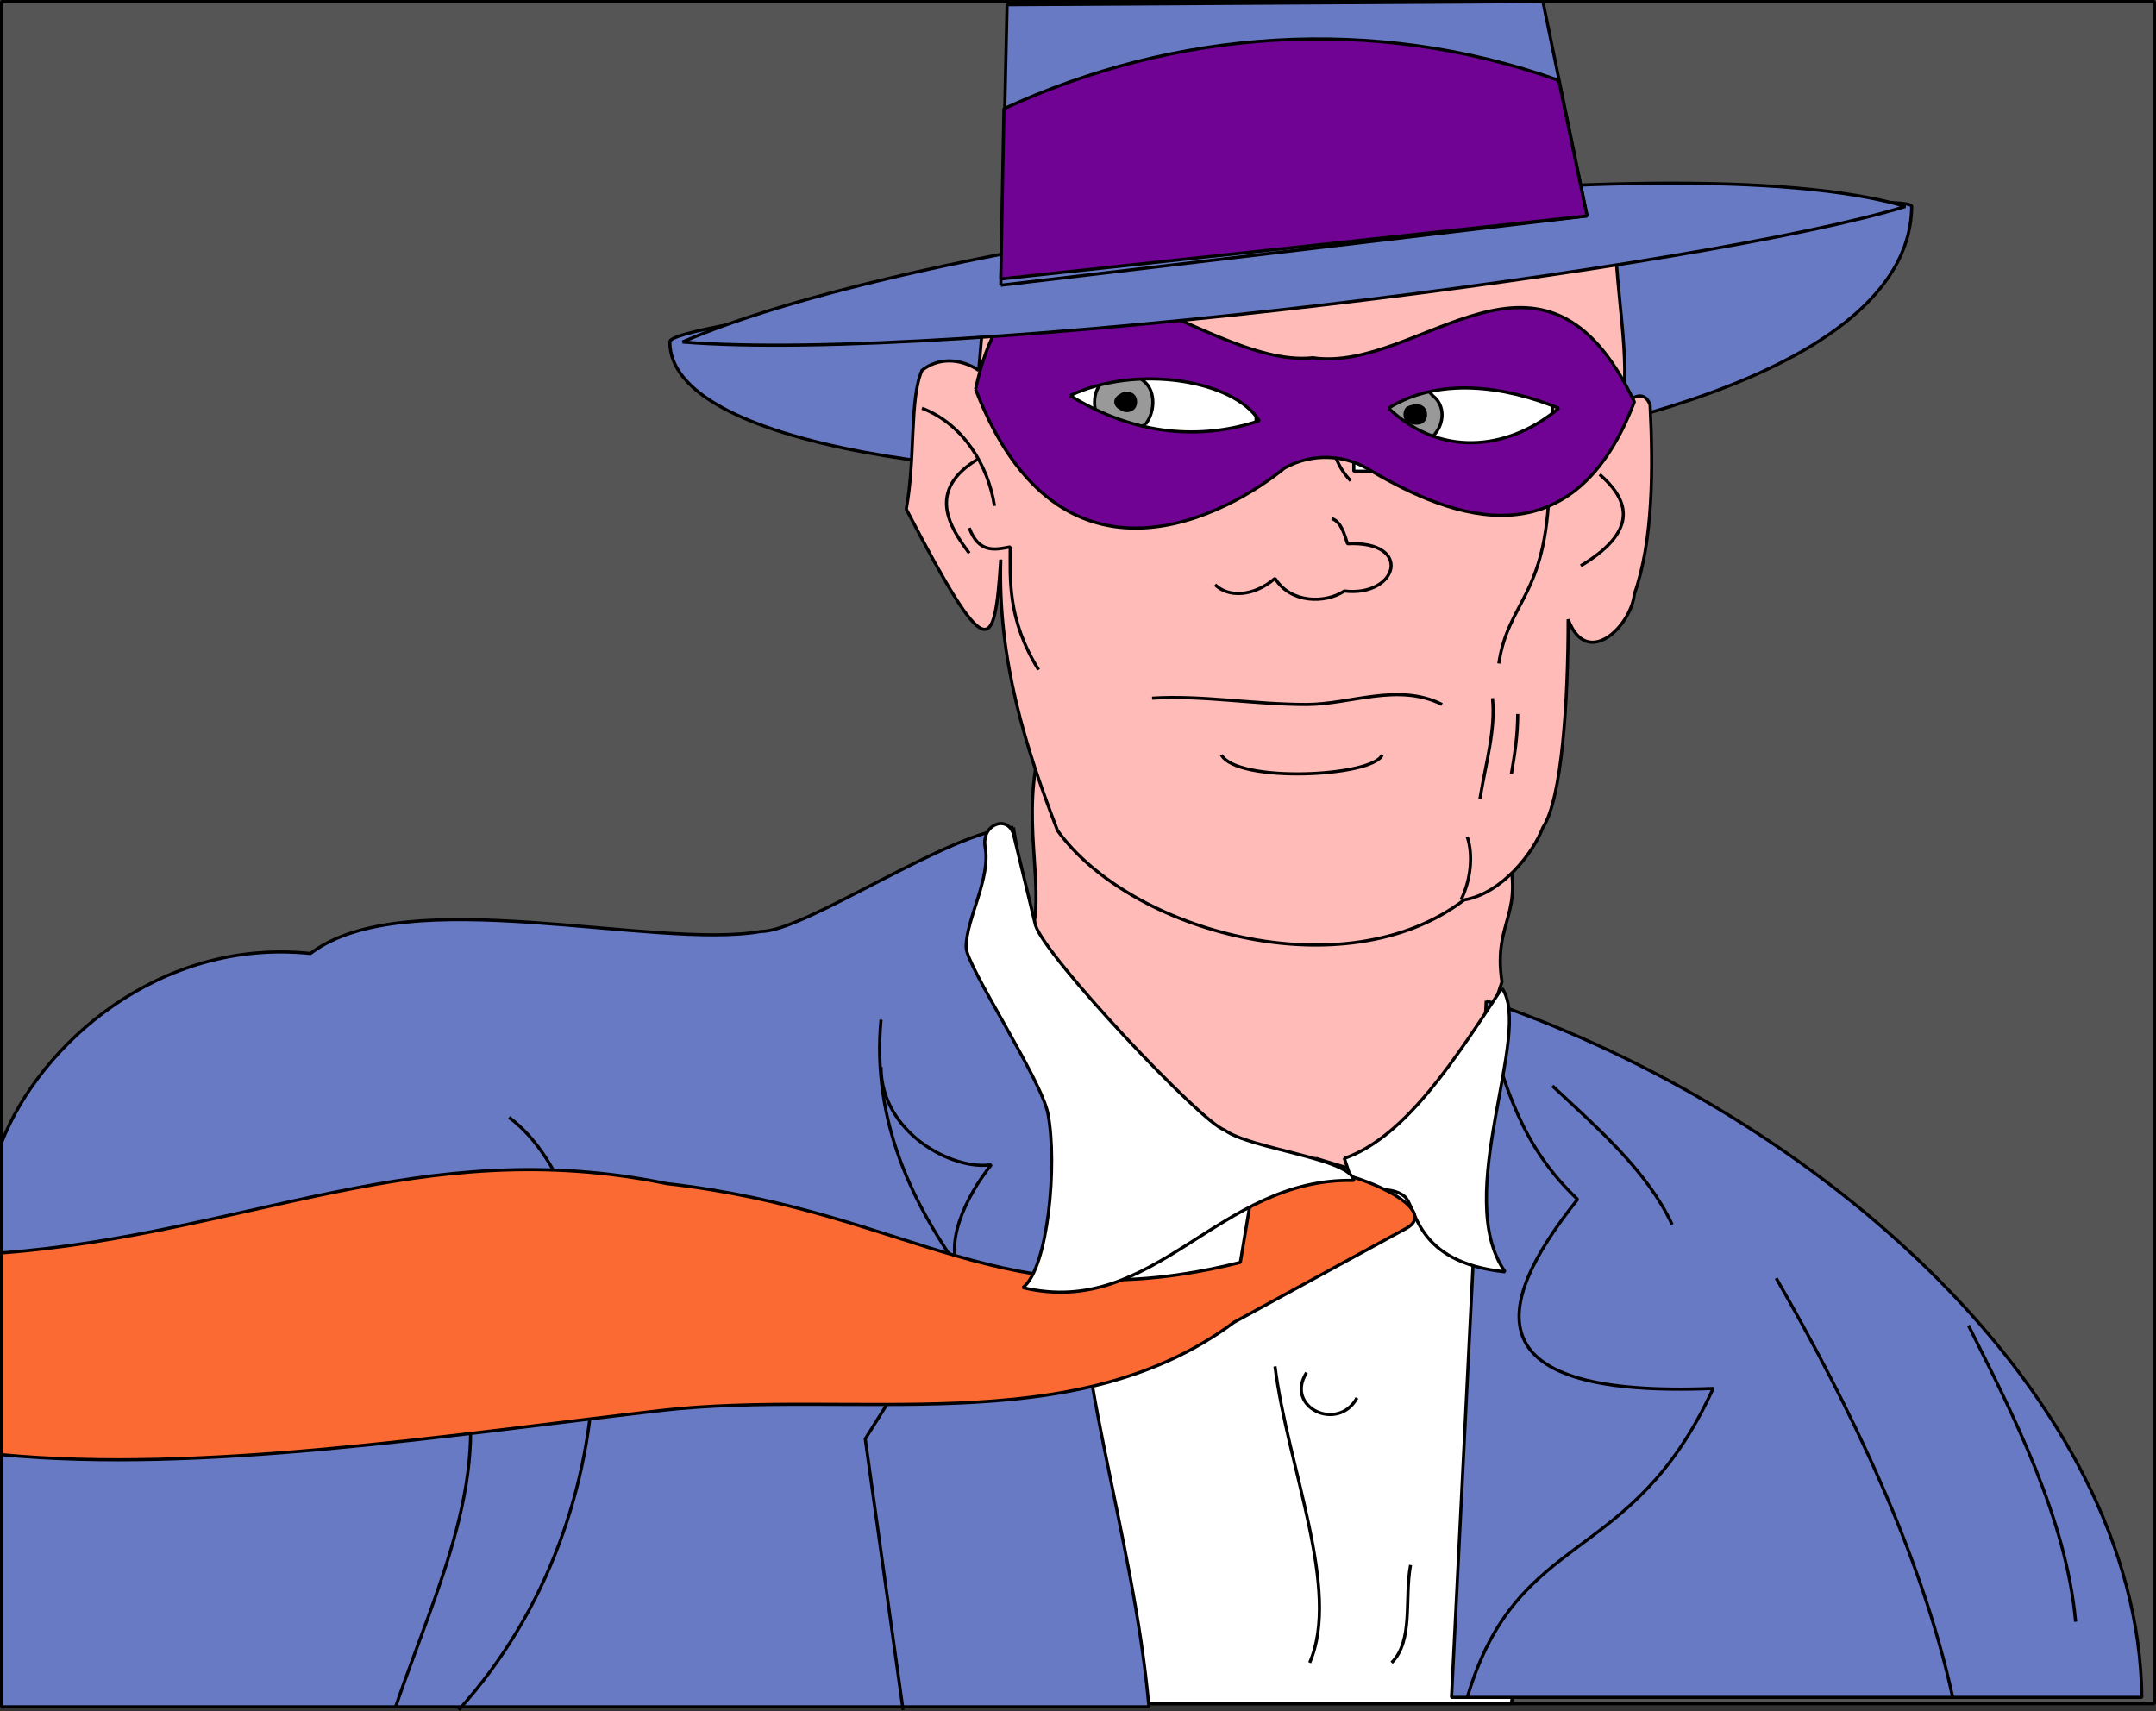
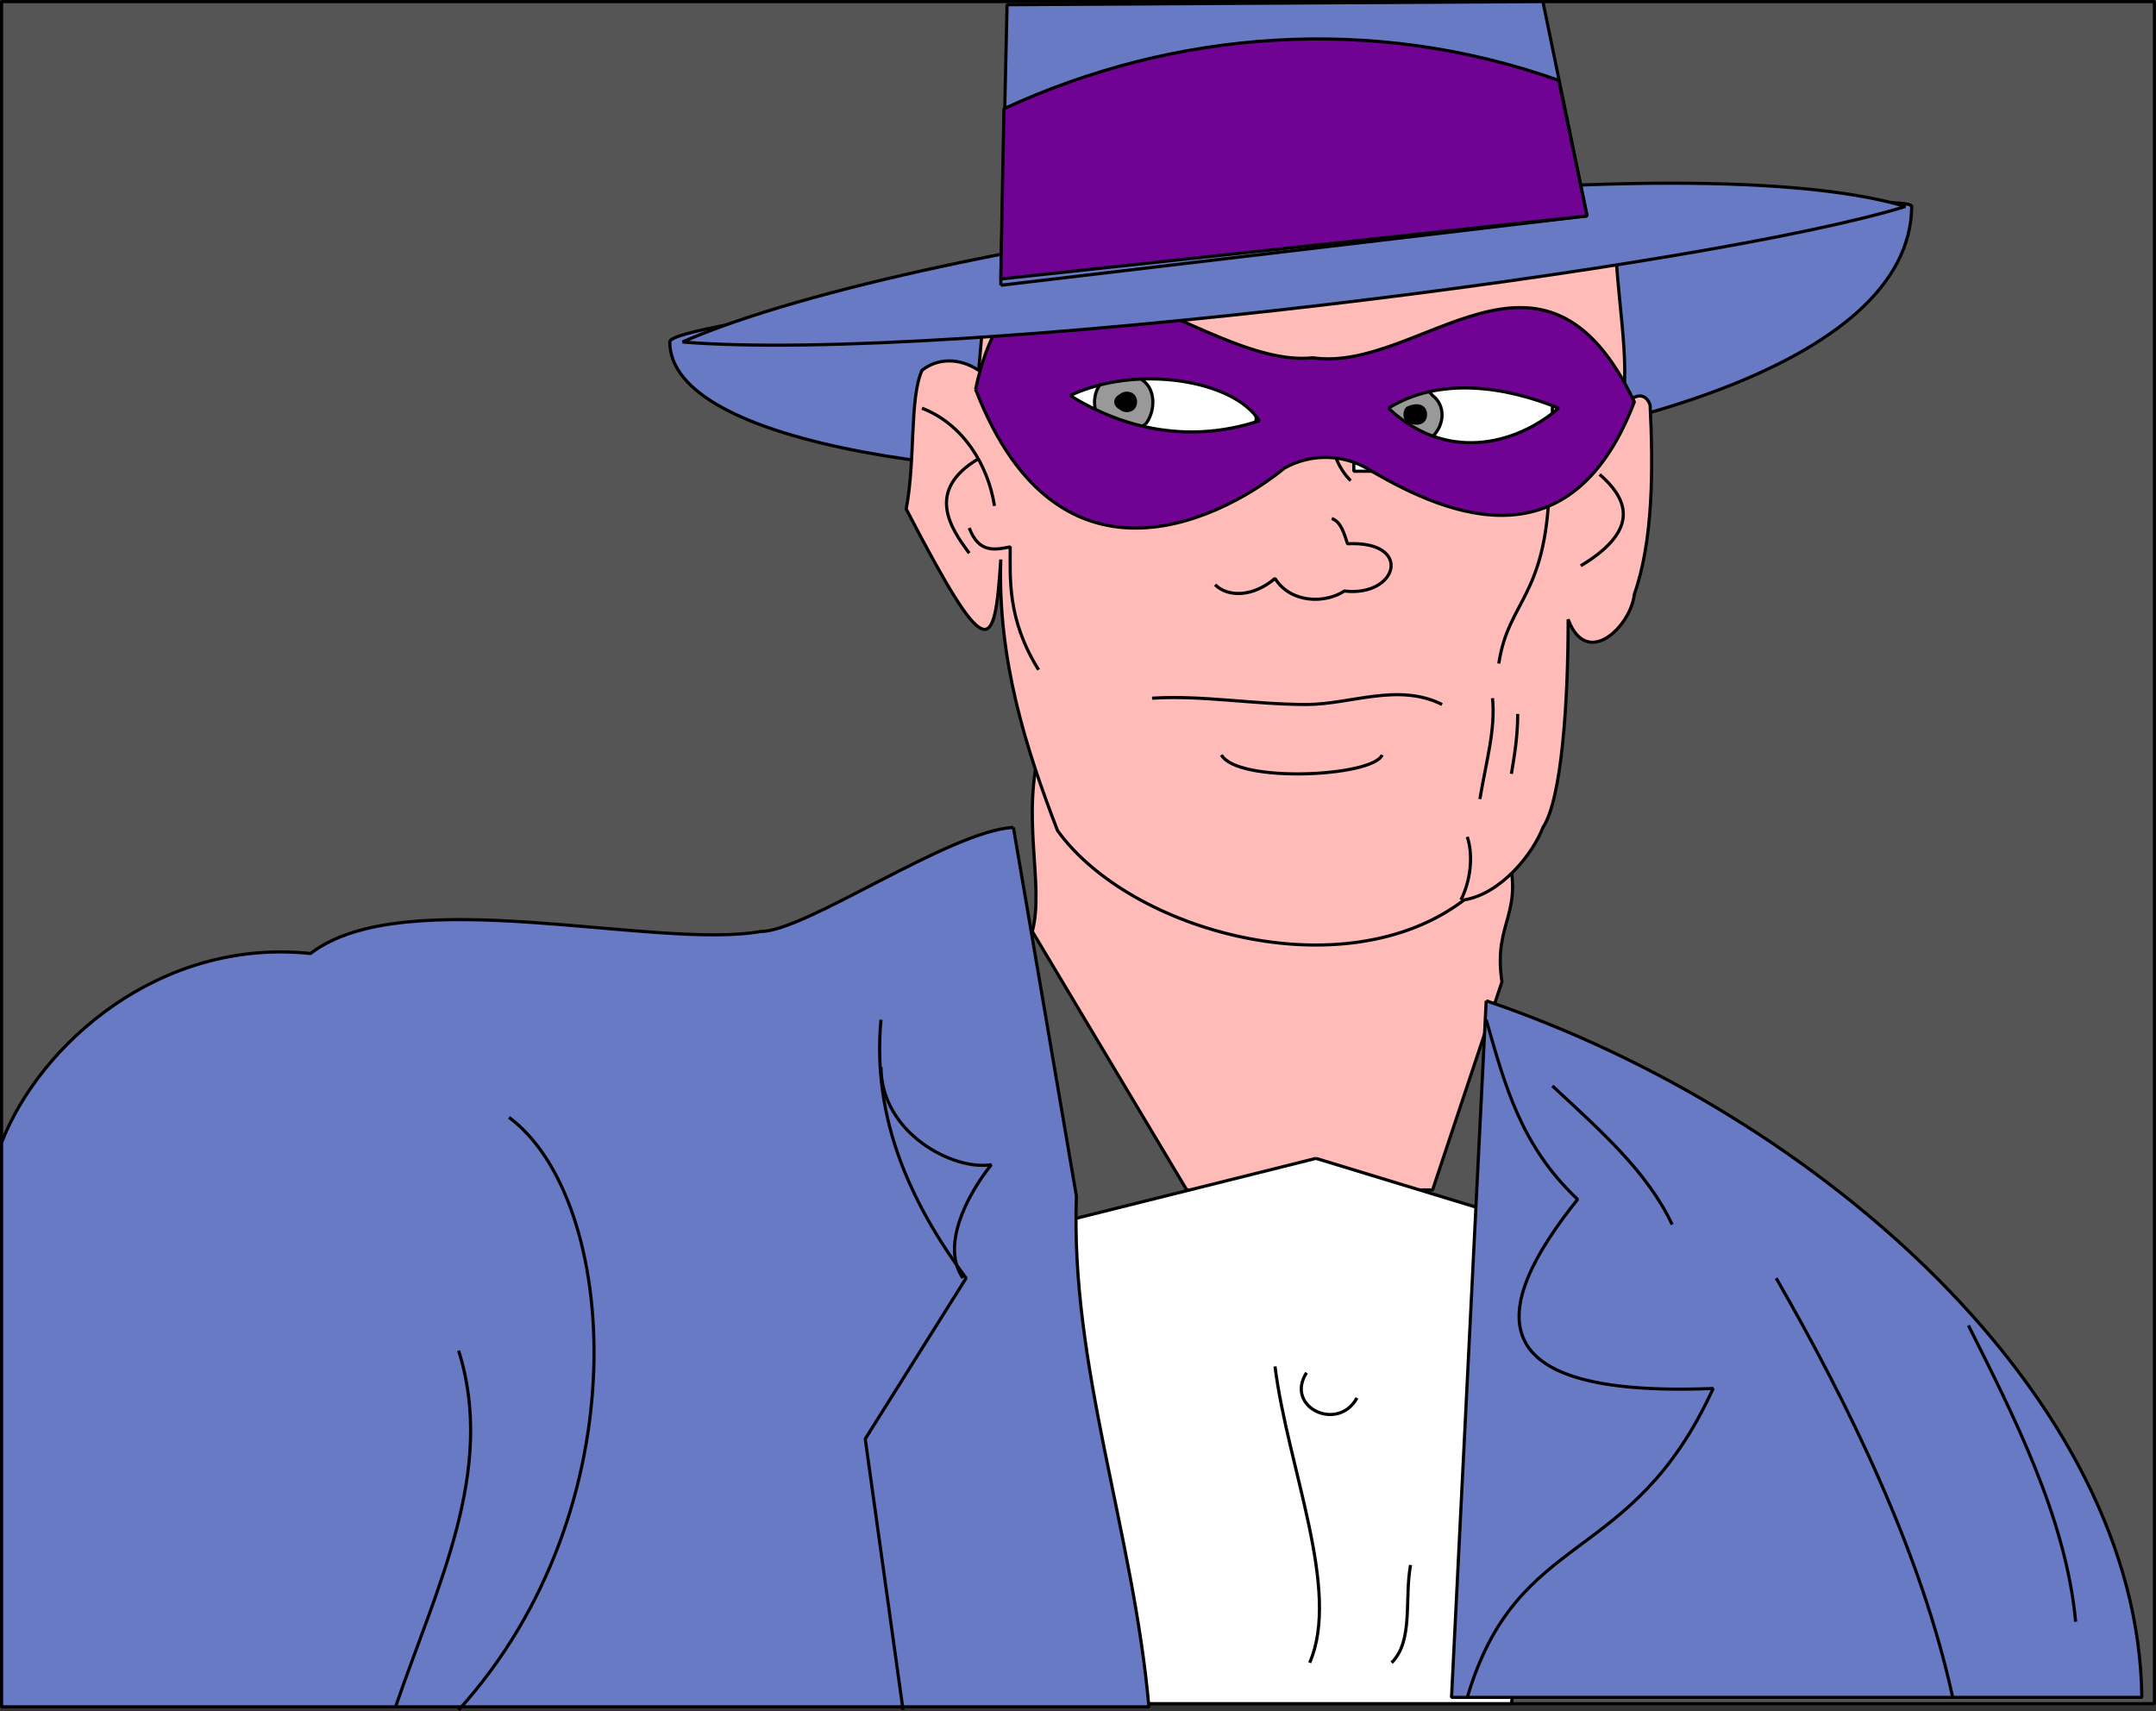
<svg xmlns="http://www.w3.org/2000/svg" width="684" height="542.836" version="1.2">
  <rect width="100%" height="100%" fill="#333333" stroke="none" />
  <g fill="none" fill-rule="evenodd" stroke="#000" stroke-linejoin="bevel" font-family="'Sans Serif'" font-size="12.5" font-weight="400">
    <path fill="#555" d="M.5 540.5h683V.5H.5v540" vector-effect="non-scaling-stroke" />
    <path fill="#687ac3" d="M400.5 79.5c69-9 206-19 206-14-1 101-394 108-394 43-1-6 130-21 188-29" vector-effect="non-scaling-stroke" />
    <path fill="#ffbbb7" d="m330.5 235.5 147 32c7 23-4 24-1 44l-22 66h-78l-49-82c4-15-4-37 3-60" vector-effect="non-scaling-stroke" />
    <path fill="#fff" d="m417.5 367.5-96 24 25 149h133l20-148-82-25" vector-effect="non-scaling-stroke" />
    <path d="M414.5 435.5c-7 11 10 19 16 8m-26-10c4 32 21 71 11 94m32-31c-2 11 1 24-6 31m-345-225c30 6 48 22 67 41" vector-effect="non-scaling-stroke" />
    <path fill="#ffbbb7" d="m312.5 94.5-2 23c-6-4-13-4-18 0-4 9-2 28-5 44 26 50 28 46 30 16-1 32 8 60 18 86 23 32 91 51 129 22 12-2 22-15 25-23 6-9 8-40 8-66 6 16 20 2 21-8 6-17 6-40 5-60-1-3-4-5-9 1 3-15-2-37-2-55l-200 20" vector-effect="non-scaling-stroke" />
    <path d="M463.5 285.5c3-6 4-14 2-20m-78-26c5 9 48 7 51 0m-73-18c16-1 32 2 49 2 14 0 29-7 43 0m16-2c1 10-2 20-4 32m12-27c0 7-1 13-2 19m-94-60c4 4 12 4 19-2 5 8 16 8 22 4 17 2 22-16 1-15-1-3-2-7-5-8m69-10c-1 35-13 36-16 56m32-60c8 7 14 17-6 29m-209-50c13 5 21 18 23 31" vector-effect="non-scaling-stroke" />
    <path d="M310.5 145.5c-17 10-9 22-3 30" vector-effect="non-scaling-stroke" />
    <path d="M307.5 167.5c3 8 8 7 13 6 0 10-1 23 9 39m102-94c-13 9-11 26-3 34m57-13c-5 11-17 13-28 15" vector-effect="non-scaling-stroke" />
    <path fill="#687ac3" d="m471.5 317.5-11 221h219c-1-95-102-185-208-221" vector-effect="non-scaling-stroke" />
    <path d="M471.5 323.5c6 21 11 40 29 57-28 35-32 63 43 60-26 57-62 44-78 98m27-194c15 14 30 27 38 44m33 17c23 40 46 87 56 133m5-118c14 28 31 61 34 94" vector-effect="non-scaling-stroke" />
-     <path fill="#fff" d="M476.5 313.5c-14 21-30 47-50 54l2 6c5 6 12 2 17 6 4 3 3 21 32 24-17-24 9-76-1-90" vector-effect="non-scaling-stroke" />
    <path fill="#687ac3" d="M321.5 262.5c-20 1-66 33-80 33-34 6-113-16-143 7-48-5-86 29-98 60v179h364c-5-56-25-108-23-162l-20-117" vector-effect="non-scaling-stroke" />
    <path d="M279.5 323.5c-3 32 10 59 27 82l-32 51 12 86" vector-effect="non-scaling-stroke" />
    <path d="M279.5 338.5c0 21 23 33 35 31-8 10-16 26-9 36m-144-51c35 26 42 124-16 188m-20-1c13-38 32-75 20-113" vector-effect="non-scaling-stroke" />
-     <path fill="#fb6a33" d="m397.5 376.5-4 24c-76 19-103-16-182-25-78-16-133 16-211 22v64c63 6 140-6 209-14 61-7 131 10 182-28l55-30c15-9-46-30-49-13" vector-effect="non-scaling-stroke" />
    <path fill="#fff" d="M330.5 119.5h68v31h-68v-31m99 1h63v29h-63v-29" vector-effect="non-scaling-stroke" />
    <path fill="#999" d="M454.5 138.5c-3 3-9 3-13 0-3-4-3-10 0-13 4-4 10-4 13 0 4 3 4 9 0 13" vector-effect="non-scaling-stroke" />
    <path fill="#000" d="M451.5 133.5c-1 1-3 1-5 0-1-1-1-3 0-4 2-1 4-1 5 0s1 3 0 4" vector-effect="non-scaling-stroke" />
    <path fill="#999" d="M363.5 134.5c-4 3-10 3-14 0-3-4-3-10 0-13 4-4 10-4 14 0 3 3 3 9 0 13" vector-effect="non-scaling-stroke" />
    <path fill="#000" d="M359.5 129.5c-1 1-3 1-4 0-2-1-2-3 0-4 1-1 3-1 4 0s1 3 0 4" vector-effect="non-scaling-stroke" />
    <path fill="#700394" d="M309.5 123.5c15-70 71-6 107-10 34 5 73-47 102 14-21 55-63 34-85 21-7-4-17-5-26 0-17 14-71 45-98-25m30 2c21-10 52-5 60 8-18 6-39 5-60-8m101 4c16-10 37-7 54 0-14 12-36 17-54 0" vector-effect="non-scaling-stroke" />
    <path fill="#687ac3" d="M216.5 108.5c78-34 314-65 388-43-61 19-302 50-388 43" vector-effect="non-scaling-stroke" />
    <path fill="#687ac3" d="m317.5 90.5 2-89 170-1 14 68-186 22" vector-effect="non-scaling-stroke" />
    <path fill="#700394" d="m317.5 88.5 1-54c54-25 117-30 176-9l9 43-186 20" vector-effect="non-scaling-stroke" />
-     <path fill="#fff" d="m321.5 264.5 7 29c3 10 53 63 60 65 8 6 40 9 41 16-43-1-63 44-105 34 8-6 11-39 8-55-2-11-26-47-26-53 0-9 8-22 6-32-1-7 7-10 9-4" vector-effect="non-scaling-stroke" />
  </g>
</svg>